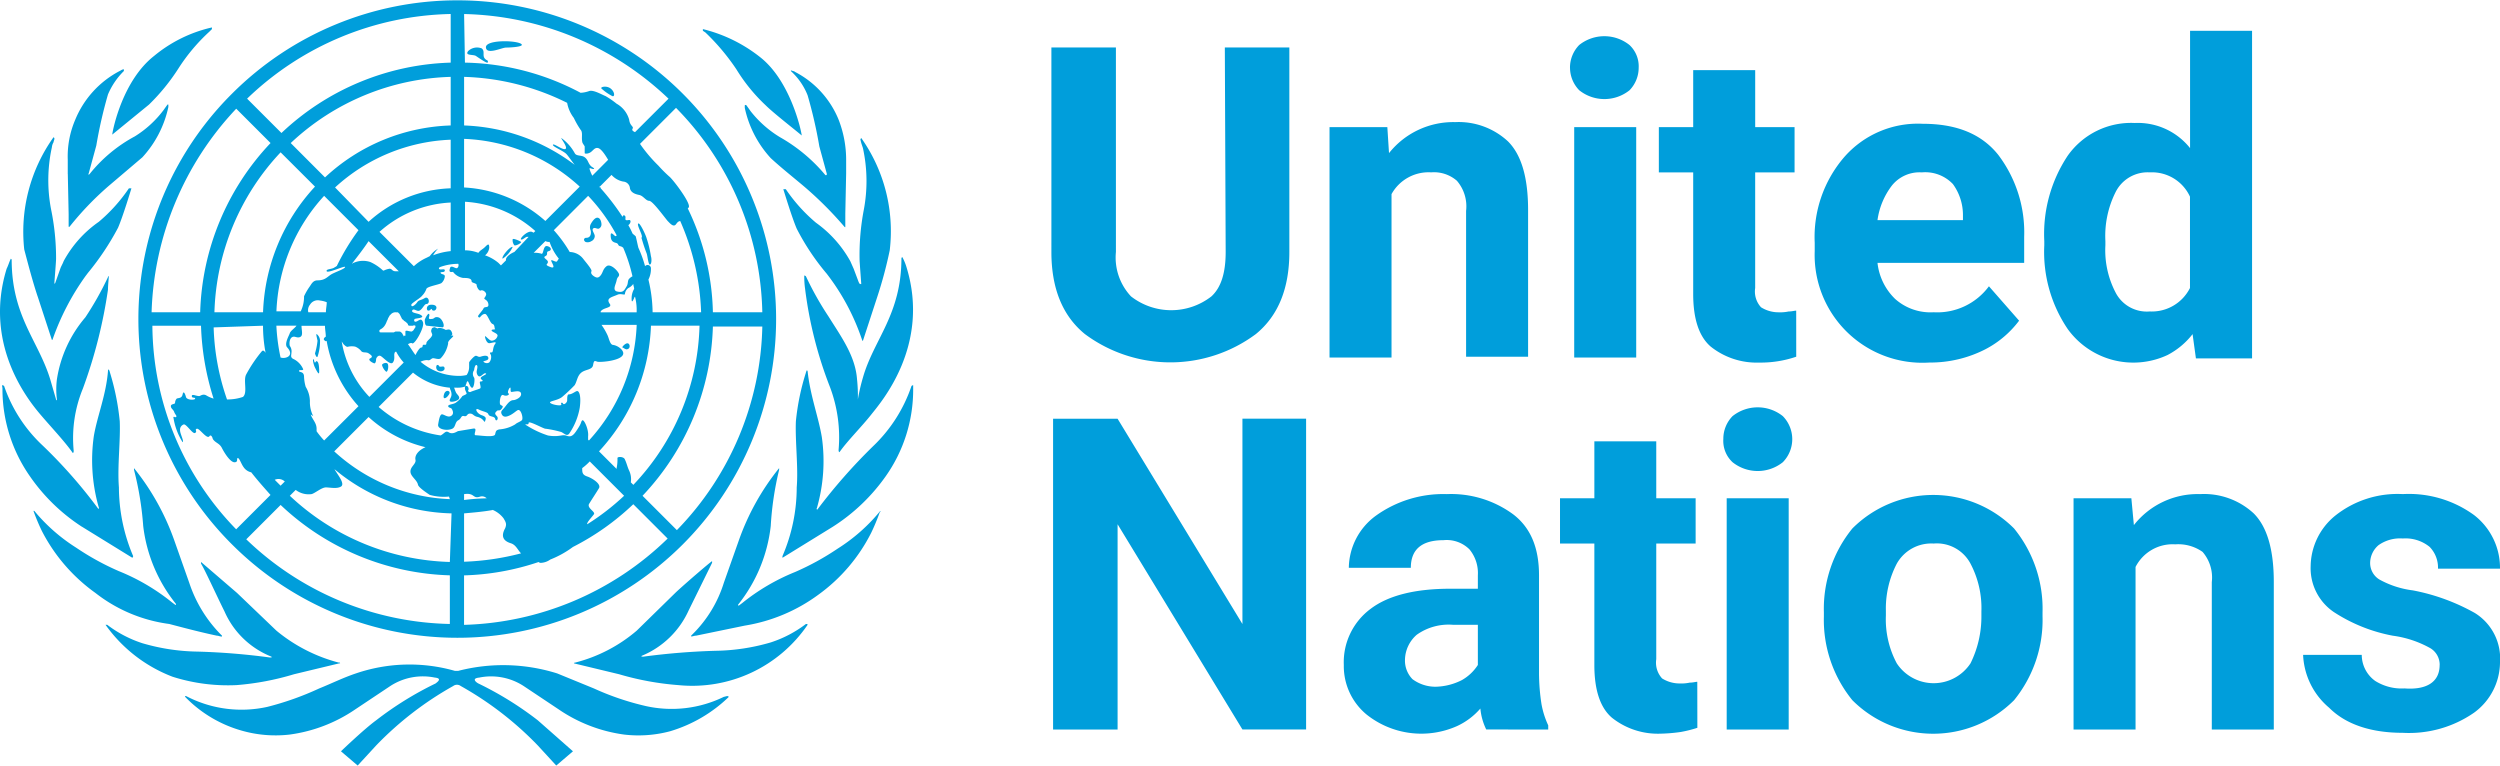
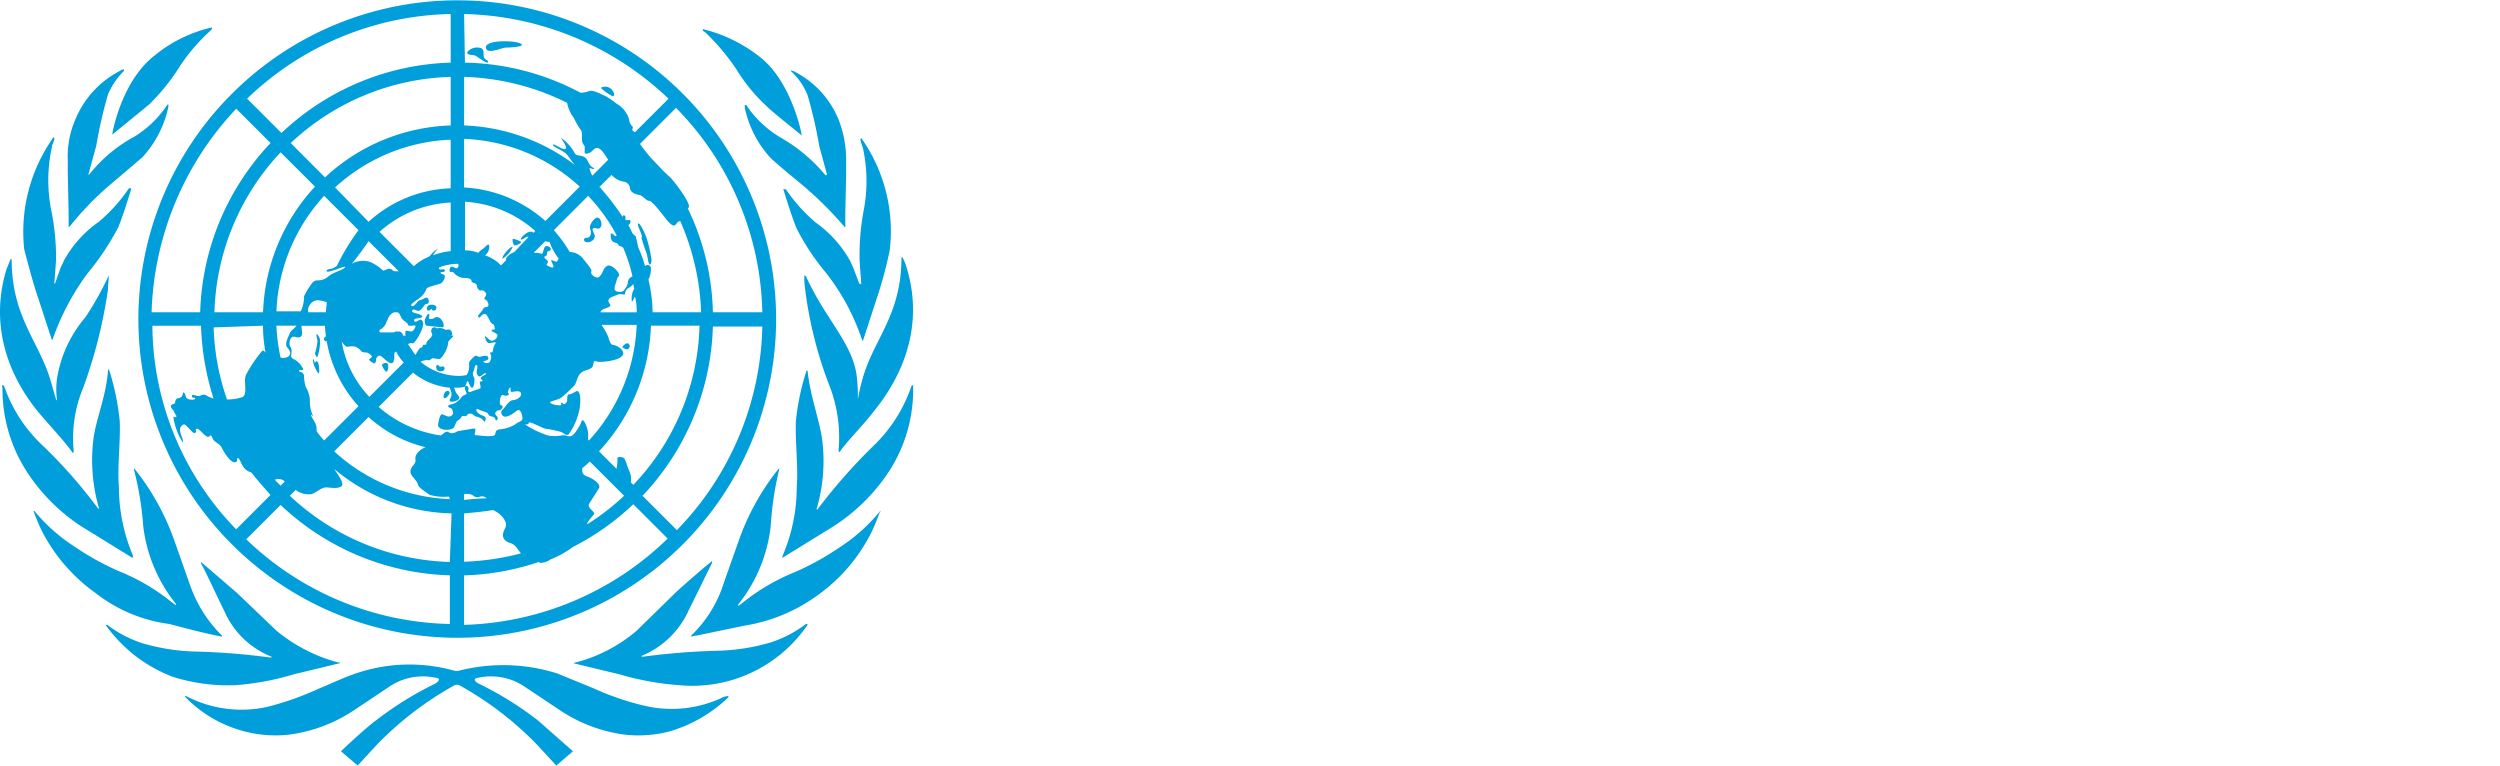
<svg xmlns="http://www.w3.org/2000/svg" width="224.435" height="68.727" viewBox="0 0 224.435 68.727">
  <g id="un-logo-color" transform="translate(-0.007 0.075)">
-     <path id="Path_2756" data-name="Path 2756" d="M141.069,5.1h5.792V23.457c0,3.234-.978,5.716-3.009,7.371a12.862,12.862,0,0,1-15.344,0c-2.031-1.655-3.009-4.137-3.009-7.371V5.1h5.792V23.457a5.1,5.1,0,0,0,1.354,3.986,5.872,5.872,0,0,0,7.221,0c.9-.827,1.279-2.181,1.279-3.986Zm18.5,11.207a3.8,3.8,0,0,0-3.535,1.956V32.934h-5.566V12.25h5.19l.15,2.332a7.372,7.372,0,0,1,5.942-2.783,6.51,6.51,0,0,1,4.739,1.73c1.2,1.2,1.805,3.234,1.805,6.168V32.859h-5.566V19.771a3.514,3.514,0,0,0-.827-2.708,3.131,3.131,0,0,0-2.332-.752Zm12.486-9.4a2.906,2.906,0,0,1,.827-2.031,3.618,3.618,0,0,1,4.513,0,2.616,2.616,0,0,1,.827,2.031A2.906,2.906,0,0,1,177.4,8.94a3.618,3.618,0,0,1-4.513,0A2.906,2.906,0,0,1,172.058,6.909ZM178,12.25V32.934h-5.566V12.25Zm14.366,20.609a9.84,9.84,0,0,1-3.309.527,6.624,6.624,0,0,1-4.362-1.429q-1.579-1.354-1.579-4.739V16.311h-3.084V12.25h3.084V7.135h5.566V12.25h3.535v4.062H188.68v10.38a2.093,2.093,0,0,0,.526,1.73,2.96,2.96,0,0,0,1.58.451,3.662,3.662,0,0,0,.9-.075c.3,0,.526-.075.677-.075Zm20.007-3.234a8.957,8.957,0,0,1-3.009,2.557,10.813,10.813,0,0,1-5.039,1.2,9.673,9.673,0,0,1-10.3-10v-.752a10.985,10.985,0,0,1,2.633-7.672,8.78,8.78,0,0,1,7.07-3.009c3.009,0,5.265.9,6.769,2.783a11.522,11.522,0,0,1,2.332,7.371v2.332H199.662a5.293,5.293,0,0,0,1.579,3.234,4.765,4.765,0,0,0,3.46,1.2,5.768,5.768,0,0,0,4.964-2.332Zm-8.725-13.313a3.177,3.177,0,0,0-2.708,1.2,6.593,6.593,0,0,0-1.279,3.084h7.672v-.451a4.726,4.726,0,0,0-.9-2.783A3.423,3.423,0,0,0,203.648,16.311Zm24.6,16.7-.3-2.181a6.865,6.865,0,0,1-2.256,1.88,7.265,7.265,0,0,1-8.951-2.332,12.316,12.316,0,0,1-2.106-7.521v-.376a12.689,12.689,0,0,1,2.106-7.672,6.96,6.96,0,0,1,6.017-2.933,5.994,5.994,0,0,1,4.964,2.256V3.6h5.566V33.009ZM220.12,22.855a8.208,8.208,0,0,0,.9,4.212,3.153,3.153,0,0,0,3.084,1.73,3.836,3.836,0,0,0,3.61-2.106v-8.2a3.754,3.754,0,0,0-3.61-2.181,3.215,3.215,0,0,0-3.084,1.805,8.768,8.768,0,0,0-.9,4.362ZM148.365,38.424v27.9h-5.716L131.442,47.9V66.329H125.65v-27.9h5.792l11.207,18.428V38.424Zm16.171,27.9a5.394,5.394,0,0,1-.526-1.88,6.213,6.213,0,0,1-2.106,1.58,7.882,7.882,0,0,1-8.123-1.053,5.637,5.637,0,0,1-2.031-4.438,5.967,5.967,0,0,1,2.407-5.039c1.58-1.2,3.986-1.805,7.145-1.805h2.482v-1.2a3.349,3.349,0,0,0-.752-2.332,2.9,2.9,0,0,0-2.332-.827q-2.933,0-2.933,2.482H152.2a5.881,5.881,0,0,1,2.407-4.663A10.367,10.367,0,0,1,161,45.194,9.415,9.415,0,0,1,166.943,47c1.579,1.2,2.332,3.009,2.332,5.491v8.725a18.3,18.3,0,0,0,.226,2.858,7.847,7.847,0,0,0,.6,1.88v.376Zm-4.588-3.836a5.427,5.427,0,0,0,2.407-.6,4.109,4.109,0,0,0,1.429-1.354v-3.61h-2.256a4.934,4.934,0,0,0-3.234.9,3.047,3.047,0,0,0-1.053,2.256,2.383,2.383,0,0,0,.677,1.73,3.463,3.463,0,0,0,2.031.677Zm23.542,3.686a11,11,0,0,1-1.5.376,14.607,14.607,0,0,1-1.805.15,6.624,6.624,0,0,1-4.362-1.429q-1.58-1.354-1.58-4.739V49.631h-3.084V45.57h3.084V40.455H179.8V45.57h3.535v4.062H179.8v10.38a2.093,2.093,0,0,0,.526,1.73,2.96,2.96,0,0,0,1.58.451,3.662,3.662,0,0,0,.9-.075c.3,0,.526-.075.677-.075Zm2.332-25.949a2.906,2.906,0,0,1,.827-2.031,3.618,3.618,0,0,1,4.513,0,2.951,2.951,0,0,1,0,4.137,3.618,3.618,0,0,1-4.513,0A2.617,2.617,0,0,1,185.822,40.23Zm5.867,5.34V66.329h-5.566V45.57Zm3.159,10.605V55.8a11.413,11.413,0,0,1,2.557-7.521,10.259,10.259,0,0,1,14.516,0,11.413,11.413,0,0,1,2.557,7.521v.376a11.413,11.413,0,0,1-2.557,7.521,10.259,10.259,0,0,1-14.516,0,11.413,11.413,0,0,1-2.557-7.521Zm5.566-.451V56.1a8.373,8.373,0,0,0,.978,4.287,3.964,3.964,0,0,0,6.619,0,9.425,9.425,0,0,0,.978-4.287v-.376a8.55,8.55,0,0,0-.978-4.287,3.415,3.415,0,0,0-3.309-1.805,3.546,3.546,0,0,0-3.309,1.805,8.731,8.731,0,0,0-.978,4.287Zm25.949-6.017a3.735,3.735,0,0,0-3.535,2.031V66.329h-5.566V45.57h5.19l.226,2.407a7.272,7.272,0,0,1,5.942-2.783,6.572,6.572,0,0,1,4.814,1.73c1.2,1.2,1.805,3.234,1.805,6.168V66.329h-5.566V53.091a3.514,3.514,0,0,0-.827-2.708,3.786,3.786,0,0,0-2.482-.677Zm23.768,10.831a1.734,1.734,0,0,0-.827-1.5,9.471,9.471,0,0,0-3.385-1.128,14.618,14.618,0,0,1-5.265-2.106,4.751,4.751,0,0,1-2.106-4.137,5.933,5.933,0,0,1,2.181-4.513,8.976,8.976,0,0,1,6.092-1.956,9.951,9.951,0,0,1,6.393,1.88,5.986,5.986,0,0,1,2.332,4.814H249.98a2.664,2.664,0,0,0-.752-1.956,3.423,3.423,0,0,0-2.407-.752,3.332,3.332,0,0,0-2.181.6,2.117,2.117,0,0,0-.752,1.58,1.734,1.734,0,0,0,.827,1.5,8.33,8.33,0,0,0,3.009.978,18.329,18.329,0,0,1,5.566,2.031,4.8,4.8,0,0,1,2.256,4.438,5.629,5.629,0,0,1-2.332,4.513,10.248,10.248,0,0,1-6.393,1.805c-2.858,0-5.115-.752-6.619-2.256a6.557,6.557,0,0,1-2.332-4.739h5.265a2.887,2.887,0,0,0,1.2,2.332,4.454,4.454,0,0,0,2.633.677c2.031.15,3.159-.6,3.159-2.106Z" transform="translate(-31.104 -0.911)" fill="#009edb" />
    <g id="Group_2304" data-name="Group 2304" transform="translate(0.007 -0.075)">
      <g id="Group_2303" data-name="Group 2303">
        <g id="Group_2302" data-name="Group 2302">
          <g id="Group_2301" data-name="Group 2301">
            <path id="Path_2757" data-name="Path 2757" d="M70.463,73.434a10.667,10.667,0,0,1-6.995.827,24.312,24.312,0,0,1-4.663-1.58L55.5,71.328A16.175,16.175,0,0,0,46.62,71.1h-.3a14.883,14.883,0,0,0-8.875.226c-1.128.376-2.181.9-3.309,1.354a26.5,26.5,0,0,1-4.663,1.655,10.723,10.723,0,0,1-6.995-.827l-.3-.15c-.075,0-.075,0-.075.075a11.39,11.39,0,0,0,5.265,3.084,11.019,11.019,0,0,0,4.137.3,13.658,13.658,0,0,0,5.867-2.256l3.159-2.106a5.361,5.361,0,0,1,3.986-.752c.752.075.15.451.075.526a30.085,30.085,0,0,0-5.34,3.309c-1.128.827-3.159,2.783-3.159,2.783l1.5,1.279L39.249,77.8a29.857,29.857,0,0,1,6.92-5.34.564.564,0,0,1,.677,0,29.857,29.857,0,0,1,6.92,5.34L55.42,79.6l1.5-1.279L53.765,75.54a30.085,30.085,0,0,0-5.34-3.309c-.15-.075-.677-.451.075-.526a5.361,5.361,0,0,1,3.986.752l3.159,2.106a13.658,13.658,0,0,0,5.867,2.256,11.019,11.019,0,0,0,4.137-.3,12.847,12.847,0,0,0,5.265-3.084.263.263,0,0,0-.15-.075l-.3.075m7.371-6.544a10.6,10.6,0,0,1-3.159,1.655,18.454,18.454,0,0,1-4.964.752,62.468,62.468,0,0,0-6.468.526c-.15,0-.226,0-.15-.075A7.944,7.944,0,0,0,67.3,65.687L69.41,61.4v-.15c-.15.075-2.256,1.88-3.234,2.783l-3.535,3.46A13.732,13.732,0,0,1,57.15,70.35h-.075L57,70.425l4.062.978a25.693,25.693,0,0,0,5.34.978,12.532,12.532,0,0,0,11.583-5.415c0-.075-.075-.075-.15-.075m6.619-10.079a15.86,15.86,0,0,1-3.761,3.309,23.675,23.675,0,0,1-3.836,2.106,18.691,18.691,0,0,0-4.739,2.783l-.3.226c-.075,0-.075,0-.075-.075a13.769,13.769,0,0,0,2.933-7.07,28.093,28.093,0,0,1,.752-5.039V52.9a21.932,21.932,0,0,0-3.61,6.468L70.463,63.2a11.107,11.107,0,0,1-2.783,4.588l-.15.15v.075c.15,0,.3-.075.451-.075l4.362-.9a15.215,15.215,0,0,0,6.619-2.783A15.381,15.381,0,0,0,83.7,58.692a18.371,18.371,0,0,0,.752-1.805c.15-.15.075-.15,0-.075m2.858-11.282a13.381,13.381,0,0,1-3.46,5.415,50.271,50.271,0,0,0-4.964,5.641c0,.075-.15,0-.075-.075a15.2,15.2,0,0,0,.451-6.393c-.3-1.805-1.053-3.761-1.279-5.942l-.075-.075c0,.075-.075.15-.075.226a21.407,21.407,0,0,0-.9,4.362c-.075,1.805.226,4.137.075,5.942A15.611,15.611,0,0,1,75.728,60.8v.15l4.513-2.783a16.938,16.938,0,0,0,4.739-4.513,13.481,13.481,0,0,0,2.482-7.9v-.3a.263.263,0,0,0-.15.075" transform="translate(-5.483 -10.874)" fill="#009edb" />
            <path id="Path_2758" data-name="Path 2758" d="M77.022,36.6h0a14.492,14.492,0,0,0-.075-1.805c-.15-2.106-1.429-3.836-2.557-5.641a27.954,27.954,0,0,1-2.031-3.61.263.263,0,0,0-.15-.075,7.8,7.8,0,0,0,.075,1.2,36.636,36.636,0,0,0,2.256,8.875,12.824,12.824,0,0,1,.752,5.566c0,.15,0,.15.075.226.677-.978,2.031-2.332,2.858-3.385s5.34-6.168,3.159-13.238a4.6,4.6,0,0,0-.376-.9l-.075.075c0,5.115-2.482,7.3-3.46,10.756a16.771,16.771,0,0,0-.451,1.956m.075-10.53-.451-1.2-.3-.677a10.457,10.457,0,0,0-3.084-3.46,14.65,14.65,0,0,1-2.708-3.009h-.226c.075.226.752,2.482,1.2,3.535a21.223,21.223,0,0,0,2.708,4.062l.226.3A20.159,20.159,0,0,1,77.4,31.255a.074.074,0,0,0,.075.075l1.279-3.911a38.5,38.5,0,0,0,1.128-4.212,14.479,14.479,0,0,0-2.557-10.079.263.263,0,0,0-.075.15l.075.3.15.451a13.874,13.874,0,0,1,.075,5.566,21.652,21.652,0,0,0-.376,4.438c0,.226.15,2.106.15,2.181s-.075,0-.15,0M71.08,7.186a5.818,5.818,0,0,1,1.429,2.106,41,41,0,0,1,1.053,4.588l.677,2.482c0,.075-.075.15-.15.075a14.778,14.778,0,0,0-4.062-3.385,9.786,9.786,0,0,1-2.633-2.332l-.376-.527a.1.1,0,0,0-.15,0v.226A9.645,9.645,0,0,0,69.2,14.933c.978.9,2.031,1.73,3.009,2.557a32.724,32.724,0,0,1,3.61,3.61s.075.075.075,0V19.9l.075-3.61v-1.2a9.918,9.918,0,0,0-.677-3.61,8.385,8.385,0,0,0-3.911-4.287c-.075-.075-.226-.075-.376-.15a.233.233,0,0,0,.075.15M63.333,3.651a19.662,19.662,0,0,1,2.783,3.309,15.5,15.5,0,0,0,2.633,3.234c.677.677,2.708,2.256,3.234,2.708-.075-.6-1.053-4.889-3.686-6.995a13.427,13.427,0,0,0-5.19-2.557V3.5l.226.15M21.212,62.244a24.314,24.314,0,0,0,5.19-.978l4.062-.978h.075a.074.074,0,0,0-.075-.075h-.075a14.545,14.545,0,0,1-5.566-2.858L21.288,53.97l-3.234-2.783v.15c.3.451,1.429,2.933,2.106,4.287a7.685,7.685,0,0,0,4.212,4.062c.075.075,0,.075-.15.075a60.817,60.817,0,0,0-6.468-.527,18.454,18.454,0,0,1-4.964-.752,10.6,10.6,0,0,1-3.159-1.655h-.15A13.125,13.125,0,0,0,15.5,61.491a16.4,16.4,0,0,0,5.716.752m-1.73-4.438c.15,0,.226.075.451.075v-.075l-.15-.15A11.961,11.961,0,0,1,17,53.067l-1.354-3.836a21.932,21.932,0,0,0-3.61-6.468v.15a28.185,28.185,0,0,1,.827,5.039A13.7,13.7,0,0,0,15.8,54.948c0,.075,0,.15-.075.075l-.3-.226a18.69,18.69,0,0,0-4.739-2.783,23.675,23.675,0,0,1-3.836-2.106A15.86,15.86,0,0,1,3.086,46.6H3.01A18.372,18.372,0,0,0,3.763,48.4,15.586,15.586,0,0,0,8.576,53.97,13.621,13.621,0,0,0,15.2,56.753c1.429.376,2.858.752,4.287,1.053M7.373,48.028l4.513,2.783a.263.263,0,0,0,.075-.15,15.889,15.889,0,0,1-1.279-6.168c-.15-1.88.15-4.137.075-5.942a22.122,22.122,0,0,0-.9-4.438c0-.075-.075-.15-.075-.226l-.075.075h0c-.15,2.181-.978,4.137-1.279,5.942A15.376,15.376,0,0,0,8.877,46.3c.075.075-.075.15-.075.075a44.406,44.406,0,0,0-4.964-5.641,13.126,13.126,0,0,1-3.46-5.34.263.263,0,0,0-.15-.075c-.075,0,0,.15,0,.3a13.65,13.65,0,0,0,2.482,7.9,16.688,16.688,0,0,0,4.663,4.513m-.827-6.619c.075-.075.075-.075.075-.226a11.708,11.708,0,0,1,.827-5.566A43.881,43.881,0,0,0,9.7,26.742c0-.376.075-1.053.075-1.2-.075,0-.075,0-.075.075a27.954,27.954,0,0,1-2.031,3.61A11.135,11.135,0,0,0,5.116,34.79a7.249,7.249,0,0,0,0,1.805.074.074,0,0,1-.075.075V36.6L4.515,34.79c-1.053-3.46-3.46-5.641-3.46-10.756L.98,23.959c-.15.3-.226.6-.376.9C-1.578,31.932,2.86,37.047,3.763,38.1s2.106,2.332,2.783,3.309M3.386,27.344l1.279,3.911a.074.074,0,0,0,.075-.075,22.353,22.353,0,0,1,2.933-5.641l.226-.3a23.859,23.859,0,0,0,2.708-4.062c.451-1.053,1.128-3.309,1.2-3.535h-.226A14.649,14.649,0,0,1,8.877,20.65a10.217,10.217,0,0,0-3.159,3.535c-.075.226-.226.451-.3.677L4.966,26.14s-.075.15-.075,0,.15-1.88.15-2.181a21.665,21.665,0,0,0-.451-4.438,13.855,13.855,0,0,1,.075-5.566,1.069,1.069,0,0,1,.15-.451c0-.075.075-.226.075-.3s0-.075-.075-.15A14.621,14.621,0,0,0,2.183,23.132c.376,1.429.752,2.858,1.2,4.212M6.094,16.363l.075,3.61V21.1h.075A27.308,27.308,0,0,1,9.78,17.416l3.009-2.557a9.646,9.646,0,0,0,2.332-4.513V10.12h-.075l-.376.527a9.472,9.472,0,0,1-2.557,2.332A13.17,13.17,0,0,0,8.05,16.363c-.075.075-.15.075-.075-.075l.677-2.482A41,41,0,0,1,9.7,9.217a6.537,6.537,0,0,1,1.429-2.106v-.15c-.15,0-.226.075-.376.15a8.627,8.627,0,0,0-3.986,4.362,8.351,8.351,0,0,0-.677,3.61v1.279m3.986-3.535h0L13.39,10.12a18.32,18.32,0,0,0,2.633-3.234,16.668,16.668,0,0,1,2.783-3.309l.226-.226V3.2a12.454,12.454,0,0,0-5.19,2.557c-2.783,2.181-3.686,6.468-3.761,7.07M40.317,36.144c.226-.3-.3-.527-.451,0s.226.376.451,0m5.716-13.238c-.226-.075-1.053.9-.9,1.053a2.5,2.5,0,0,0,.9-1.053m.15-.15c.15.075.677-.226.6-.3s-.752-.376-.752-.226a.719.719,0,0,0,.15.527m10.154,9.327c.3-.075.226-.527,0-.527s-.527.376-.451.376.3.226.451.15m-3.686-10c-.226,0-.3.226-.075.376a.618.618,0,0,0,.527-.075.508.508,0,0,0,.3-.451c0-.226-.3-.527-.15-.677s.376.075.527,0a.414.414,0,0,0,.226-.376c0-.15-.075-.6-.376-.6s-.6.6-.6.6a.642.642,0,0,0,0,.527c.075.3,0,.677-.376.677" transform="translate(-0.007 -0.737)" fill="#009edb" />
            <path id="Path_2759" data-name="Path 2759" d="M66.874,22.562a14.245,14.245,0,0,0,.451,1.354c.075.226.15,1.053.3.978s.15-.527.075-.752a9.711,9.711,0,0,0-.376-1.58c-.075-.3-.6-1.429-.752-1.354s.226.752.3,1.053-.075.15,0,.3M64.242,9.775c.226.075.226-.376-.15-.677s-.978-.15-.827,0a4.524,4.524,0,0,0,.978.677M52.96,6.541c-.527-.3-.075-.752-.451-1.053a1.147,1.147,0,0,0-1.2.226c-.376.451.451.3.677.451s.978.677,1.053.6a.144.144,0,0,0-.075-.226m3.009-1.5c-.677-.3-3.159-.3-3.084.376s1.429,0,1.805,0,1.88-.075,1.279-.376M49.124,34.069c-.15-.075-.376.075-.451-.075s-.226-.075-.226,0a.381.381,0,0,0,.075.376.458.458,0,0,0,.6,0,.229.229,0,0,0,0-.3M47.695,29.03c.226,0,.226-.15.3-.15s0,.15.226.15S48.672,28.5,48,28.5c-.527,0-.451.527-.3.527m.9.6c-.376-.075-.3.15-.6.15-.451.075-.075-.3-.226-.451-.075-.075-.3.3-.376.527,0,.15,0,.451.15.527l1.429.15c.3,0,0-.827-.376-.9m-4.663,4.889c.15,0,.226-.451.15-.677s-.527-.075-.527.075a1.187,1.187,0,0,0,.376.6m-6.017,0c0-.15,0-.752-.15-.9s-.15.075-.226.075-.075-.3-.15-.3,0,.451.15.752.376.752.376.376m-.15-1.354a4.259,4.259,0,0,0,.226-1.354.793.793,0,0,0-.3-.677c-.075,0,0,.226.075.6a6,6,0,0,1-.226,1.128c0,.075.15.451.226.3" transform="translate(-9.265 -1.144)" fill="#009edb" />
            <path id="Path_2760" data-name="Path 2760" d="M24.93,48.8a28.613,28.613,0,1,0,0-40.465,28.554,28.554,0,0,0,0,40.465M17.785,29.165h4.362a23.877,23.877,0,0,0,1.128,6.544,2.672,2.672,0,0,1-.677-.3c-.3-.15-.527.075-.6.075-.3,0-.677-.226-.677,0s.3.075.3.226-.752.15-.827-.15-.226-.6-.3-.226-.376.3-.527.376a.575.575,0,0,0-.15.376c0,.15-.376.075-.376.3s.226.3.3.527.3.376.15.451-.075-.075-.226,0a5.822,5.822,0,0,0,.827,2.256c.15-.075-.226-.752-.226-1.053a.5.5,0,0,1,.3-.527c.226-.15.827.9,1.053.752s-.075-.3.15-.376.9.978,1.128.677c.15-.226.3.15.3.226.226.376.6.376.827.827s.752,1.279,1.128,1.279.15-.376.3-.376.3.527.527.827a1.1,1.1,0,0,0,.677.451c.527.677,1.128,1.354,1.73,2.031l-3.084,3.084a26.42,26.42,0,0,1-7.521-18.277m24.9-6.243-.3.15a4.216,4.216,0,0,0-1.128.752l-3.084-3.084a10.31,10.31,0,0,1,6.393-2.633v4.362a6.031,6.031,0,0,0-1.58.376,2.807,2.807,0,0,1,.451-.6,2.427,2.427,0,0,0-.752.677m-2.332,7.145h0v.15c0-.15-.075-.226-.15-.376-.075-.075-.15-.15-.226-.15H39.6l-.15.075H38.394c-.15,0-.226,0-.226-.075-.075-.3.376-.075.677-.978.075-.075.075-.226.15-.3l.075-.15.075-.075.075-.075a.553.553,0,0,1,.451-.15h.15l.15.15.226.451c.075.075.15.075.15.15a1.038,1.038,0,0,1,.3.226l.075.075v.075c.075.075.075.075.15.075h.3c.15-.075.15,0,.226,0v.075c0,.075,0,.075-.075.15,0,.075-.075.075-.075.15-.075.075-.15.15-.226.15a3.257,3.257,0,0,1-.376-.075c-.075,0-.15,0-.15.075v.376m-8.274,7.221a2.754,2.754,0,0,1-.3-1.354,2.536,2.536,0,0,0-.376-1.279,3.775,3.775,0,0,1-.15-.9c0-.527-.451-.376-.451-.527s.376,0,.376-.15a1.813,1.813,0,0,0-.827-.9c-.376-.15-.226-.376-.226-.6a.81.81,0,0,0-.15-.6c-.075-.3,0-.827.376-.827.15,0,.376.15.6,0s.075-.6.075-.978h2.106c0,.3.075.677.075.978-.15.075-.226.226-.15.3s.15.15.226.075a11.637,11.637,0,0,0,2.858,5.867L33.2,39.469a7.994,7.994,0,0,1-.677-.827v-.226c0-.527-.376-.827-.527-1.279m-2.708-5.115a17.454,17.454,0,0,1-.376-2.858h1.805c-.15.226-.527.451-.6.677s-.527.978-.226,1.279c.677.752-.15,1.053-.6.9m.376,11.132-.376.376L28.766,43a.82.82,0,0,1,.9.15m4.663-19.33c-.075,0-.075.075-.15.075-.226.226-.827.15-.752.376s1.655-.527,1.655-.376-.677.376-1.128.6-.6.6-1.354.6c-.376,0-.527.3-.677.527a5.61,5.61,0,0,0-.527.9,2.95,2.95,0,0,1-.3,1.354H28.917A16.26,16.26,0,0,1,33.2,17.506l3.084,3.084a20.564,20.564,0,0,0-1.956,3.234m2.858-2.256L39.9,24.276h-.3c-.3,0-.3-.226-.527-.226-.451.075-.527.226-.6.15a4.215,4.215,0,0,0-1.128-.752,2.063,2.063,0,0,0-1.5.075c-.075,0-.075.075-.15.075.527-.677,1.053-1.354,1.5-2.031m-3.761,5.491c0,.3-.075.6-.075.9h-1.58a.767.767,0,0,1,.15-.677.814.814,0,0,1,.9-.376,2.325,2.325,0,0,1,.6.15m1.354,3.535.15.226c.15.15.3.3.451.226a1.6,1.6,0,0,1,.6,0,1.349,1.349,0,0,1,.527.376c.15.226.451.075.677.226s.451.3.15.451.3.451.376.451.15-.15.15-.376c0-.075.15-.376.376-.3s.9.9,1.128.6.075-.677.15-.827a.162.162,0,0,1,.15-.15,4.524,4.524,0,0,0,.677.978l-3.084,3.084a9.458,9.458,0,0,1-2.482-4.964M37.19,19.838l-3.009-3.084a16.26,16.26,0,0,1,10.38-4.287v4.362a11.482,11.482,0,0,0-7.371,3.009m-3.911-3.986L30.2,12.768A21.844,21.844,0,0,1,44.561,6.826v4.362a17.326,17.326,0,0,0-11.282,4.663m-.9.827a17.486,17.486,0,0,0-4.663,11.282H23.351A21.844,21.844,0,0,1,29.293,13.6ZM27.713,29.165a13.034,13.034,0,0,0,.226,2.407c-.075,0-.075-.226-.3-.15a12.352,12.352,0,0,0-1.429,2.106c-.3.527.15,1.655-.3,2.031a4.259,4.259,0,0,1-1.354.226h-.075a21.37,21.37,0,0,1-1.2-6.468ZM44.486,55.941a27.119,27.119,0,0,1-18.277-7.6l3.084-3.084a23.043,23.043,0,0,0,15.193,6.318Zm0-5.566A21.844,21.844,0,0,1,30.12,44.433l.527-.527a1.9,1.9,0,0,0,1.429.376c.3-.075.9-.6,1.279-.6s.978.15,1.354-.075-.226-.978-.451-1.354c-.075-.075-.075-.15-.15-.226a16.921,16.921,0,0,0,10.53,3.986Zm0-5.641a16.26,16.26,0,0,1-10.38-4.287l3.084-3.084A11.6,11.6,0,0,0,42.3,40.071c-.677.3-.978.752-.9,1.128s-.451.6-.451,1.053.6.752.677,1.2c.075.226.6.6,1.053.9a4.638,4.638,0,0,0,1.73.15Zm-.15-6.017c-.226-.15-.376.15-.677.3a10.849,10.849,0,0,1-5.566-2.557l3.084-3.084a6.119,6.119,0,0,0,3.309,1.354c0,.15.15.3.15.6s-.226.451-.15.6.752,0,.827-.226-.226-.376-.3-.6c-.075-.15-.075-.226-.15-.376h.226a2.082,2.082,0,0,0,.677-.075.162.162,0,0,0,.15-.15c0-.075.075-.15.075-.226s.075-.075.075-.15h0l.075.075c.075.15.226.6.376.527s.226-.752.15-.9a.564.564,0,0,1,0-.677c0-.075.075-.527.226-.451s0,.451,0,.6c0,.226.15.527.376.376.15-.075.3-.3.451-.226s-.376.226-.451.376.226.226.15.3-.15,0-.226.075.15.527,0,.6-.677.226-.827.3-.3-.075-.226-.15,0-.376-.15-.376-.15.075-.15.226.15.376.15.451-.226.15-.376.226a2.289,2.289,0,0,1-.6.6c-.226.15-.677.15-.677.3s.226.15.3.226c.15.226.226.527-.075.677s-.677-.226-.827-.15-.226.451-.3.9.827.6,1.279.376c.3-.15.226-.6.527-.752s.226-.451.527-.376.226-.226.527-.226.3.226.677.3c.6.15.6.6.677.376s.15-.376-.3-.527-.677-.677-.3-.527c.451.226.827.226.9.451s.527.15.6.376c.075.376.376,0,.15-.226s-.15-.3,0-.451.226.075.451-.226-.075-.226-.15-.376,0-.978.3-.827.6-.075.451-.15.075-.527.15-.527,0,.3.075.376.827-.226.9.15-.527.6-.677.6c-.3,0-.527.3-.752.6s-.451.376-.3.677.451.226.752.075.527-.376.677-.451c.3-.15.527.752.376.9s-.451.226-.6.376a3.193,3.193,0,0,1-1.429.451c-.3.075-.3.15-.376.451s-1.429.075-1.73.075.226-.677-.226-.6l-1.354.226c-.075,0-.527.376-.9.075m3.986,6.995a2.444,2.444,0,0,1,.978.752c.226.376.3.527.15.9-.376.677-.226,1.128.527,1.354.451.15.6.6.9.9a23.33,23.33,0,0,1-5.115.752V46.013c.827-.075,1.73-.15,2.557-.3m-2.557-.9v-.527c.978-.15.752.451,1.429.226a.585.585,0,0,1,.6.15,18.442,18.442,0,0,0-2.031.15m0,11.207V51.579a22.818,22.818,0,0,0,6.694-1.2.276.276,0,0,0,.226.075,1.577,1.577,0,0,0,.827-.3,8.83,8.83,0,0,0,2.031-1.128,22.811,22.811,0,0,0,5.415-3.836l3.084,3.084a27.273,27.273,0,0,1-18.277,7.747M57.949,16.679,59,15.626a1.863,1.863,0,0,0,1.053.6.647.647,0,0,1,.6.6c.075.376.451.527.827.6s.6.527.9.527,1.279,1.354,1.655,1.805c.226.226.526.6.752.3s.226-.226.376-.3a22.1,22.1,0,0,1,1.88,8.2H62.688a13.067,13.067,0,0,0-.376-2.933,2.082,2.082,0,0,0,.226-.978.3.3,0,0,0-.527-.226,10.735,10.735,0,0,0-.6-1.655c-.075-.3-.15-.677-.226-.978,0-.075-.15-.15-.3-.3a6.989,6.989,0,0,0-.376-.752c.226-.15.3-.527,0-.451-.451.075-.15-.226-.3-.376s-.15,0-.226.075a20.945,20.945,0,0,0-1.956-2.557v-.075c-.15,0-.15-.075-.075-.075m2.633,25.5c-.15-.3-.226-.677-.376-.978-.075-.3-.677-.3-.677-.15a3.662,3.662,0,0,1-.075.9v.075l-1.58-1.58a17.486,17.486,0,0,0,4.663-11.282H66.9a21.5,21.5,0,0,1-5.942,14.291l-.226-.226a1.8,1.8,0,0,0-.15-1.053m-3.61,3.009c.226-.376.677-1.053.9-1.429s-.6-.9-1.053-1.053-.451-.376-.451-.752a4.866,4.866,0,0,0,.677-.6l3.084,3.084a21.6,21.6,0,0,1-3.309,2.557c-.075-.15.451-.677.6-.9s-.6-.527-.451-.9m1.88-17.976c-.376-.527.15-.6.677-.827.3-.15.677.075.677-.075a.761.761,0,0,1,.3-.527,1.106,1.106,0,0,0,.451-.376c0,.15.075.3.075.451a1.714,1.714,0,0,0-.226.827c0,.226,0,.527.226,0,0-.075.075-.075.075-.15a4.872,4.872,0,0,1,.15,1.429H58.025v-.075c.226-.376,1.053-.3.827-.677m.6-6.168a.074.074,0,0,1-.075.075c-.075.075-.451-.527-.451-.075s.15.6.451.677.15.226.376.3a.57.57,0,0,1,.3.15,14.512,14.512,0,0,1,.827,2.557,1.038,1.038,0,0,0-.3.226c-.15.15-.075.451-.226.677-.226.376-.3.6-.9.451-.376-.15-.075-.6,0-.978s.226-.3.226-.527-.752-1.053-1.128-.752-.3.6-.6.9c-.15.15-.3.15-.527,0s-.3-.3-.226-.451-.527-.827-.752-1.128a1.57,1.57,0,0,0-1.2-.6,11.822,11.822,0,0,0-1.429-1.956L56.9,17.506a16.221,16.221,0,0,1,2.557,3.535m-5.19,2.106-.15.226c-.075.15-.451-.15-.526-.075s.526.827-.075.6-.226-.226-.226-.451-.527-.376-.226-.527,0-.376.3-.451.226-.376-.15-.451-.3.827-.527.677a2.082,2.082,0,0,0-.677-.075l1.053-1.053a.678.678,0,0,0,.376.075,4.844,4.844,0,0,0,.827,1.5m-1.2,15.269a9.672,9.672,0,0,1,1.429.3c.3.15.527.451.752.075a5.936,5.936,0,0,0,.9-2.256c.15-1.128-.075-1.5-.226-1.5s-.451.3-.752.3c-.15,0-.15.3-.15.527s-.3.451-.376.3-.226-.075-.15.075-.6.075-.9-.075c-.451-.226.526-.226.978-.6A14.44,14.44,0,0,0,55.693,34.5c.226-.376.226-.827.6-1.128s.978-.226,1.053-.677.15-.376.376-.3,2.332-.075,2.332-.752c0-.3-.451-.677-.9-.752-.3,0-.376-.6-.527-.9a5.61,5.61,0,0,0-.527-.9h3.159a16.26,16.26,0,0,1-4.287,10.38l-.075-.075v-.3c.075-.6-.376-1.58-.527-1.429s0,.15-.451.827c-.15.226-.376.6-.677.6s-.3-.15-.752-.075a3.238,3.238,0,0,1-1.2,0,8.359,8.359,0,0,1-2.031-.978c.075-.075.3.075.3-.15s1.2.451,1.5.527m11.809,9.1-3.084-3.084A23.043,23.043,0,0,0,68.1,29.24h4.438a26.993,26.993,0,0,1-7.672,18.277m7.672-19.556H68.1a22.394,22.394,0,0,0-2.256-9.327l.075-.075c.3-.3-1.429-2.557-1.73-2.783a11.905,11.905,0,0,1-.978-.978,13.414,13.414,0,0,1-1.655-1.956l3.234-3.234a26.908,26.908,0,0,1,7.747,18.352M45.765,1.185a27.451,27.451,0,0,1,18.352,7.6L61.108,11.79c-.15-.075-.3-.15-.226-.3.15-.226-.226-.226-.3-.827a2.385,2.385,0,0,0-1.128-1.429,7.629,7.629,0,0,0-.978-.677c-.376-.15-1.128-.6-1.5-.451a2.672,2.672,0,0,1-.752.15A22.932,22.932,0,0,0,45.84,5.547Zm0,5.641a22.146,22.146,0,0,1,9.251,2.332,3.134,3.134,0,0,0,.6,1.354,7.515,7.515,0,0,0,.6,1.053c.226.226.075.677.15,1.053,0,.15.15.3.226.451v.6c0,.075.3.075.527-.075s.376-.451.677-.376.677.677.9,1.053L57.273,15.7c-.15-.3-.3-.677-.226-.677s.226.075.3.075c.3,0-.226-.226-.226-.3-.226-.226-.226-.527-.527-.752s-.752-.075-.9-.376a4.122,4.122,0,0,0-1.2-1.354c-.075,0,.6.827.376.978s-1.053-.527-1.128-.376.9.527,1.2.827c.15.15.451.6.752.978a17.5,17.5,0,0,0-9.928-3.535Zm0,5.566a16.26,16.26,0,0,1,10.38,4.287l-3.084,3.084a11.947,11.947,0,0,0-7.3-3.009Zm0,5.641a10.386,10.386,0,0,1,6.393,2.633l-.15.15-.15-.075c-.376-.15-1.128.6-.978.677s.451-.3.6-.226h.075l-1.279,1.354c-.376.15-.752.451-.752.677V23.3l-.451.451-.226-.226a3.814,3.814,0,0,0-1.2-.677,1.013,1.013,0,0,0,.376-.677c0-.451-.15-.3-.376-.075s-.451.3-.6.527a3.407,3.407,0,0,0-1.2-.226V18.033ZM45.238,23.6a.331.331,0,0,1-.075.376h0c-.15.15-.6-.376-.677.075-.15.451.3.226.3.3a1.4,1.4,0,0,0,.9.527c.3,0,.752,0,.752.3,0,.15.376.15.451.3,0,.226.226.6.376.527s.376.075.451.226,0,.226-.075.376c-.226.226.226.15.3.6s-.376.15-.451.451c-.15.226-.3.376-.451.6-.075.075.075.226.15.15s.226-.3.451-.3.451.827.677.9.15.376.226.451-.376,0-.3.15.527.226.527.451a.563.563,0,0,1-.527.451c-.226,0-.6-.527-.6-.376s.15.6.376.6.752-.226.527.075-.15.752-.3.752-.226,0-.075.226a.767.767,0,0,1-.15.677.423.423,0,0,1-.527-.075c0-.075.451-.075.451-.3s-.226-.3-.677-.15c-.226.075-.3-.075-.451-.075s-.6.527-.6.6v.376a1.271,1.271,0,0,1-.226.752,3.085,3.085,0,0,1-.827.075A5.332,5.332,0,0,1,41.854,32.4a1.417,1.417,0,0,1,.6-.15c.226.075.3-.075.451-.15s.527.15.752,0a2.577,2.577,0,0,0,.677-1.354c-.075-.226.527-.6.451-.677s-.15.075-.15,0,.15-.075,0-.376-.376-.15-.527-.15c-.226-.15-.6-.226-.677-.15s-.3-.15-.376-.075a.24.24,0,0,0-.226.226c-.075.15.075.3.075.451-.075.3-.527.527-.527.752s-.226.075-.3.15,0,.226-.15.226-.376.376-.527.677c-.226-.3-.451-.677-.677-.978.15-.075.3-.15.376-.075.226.15,1.128-1.429.978-1.88s-.376-.15-.6-.075-.226-.15-.15-.226,1.053-.075.527-.376c-.226-.15-.827-.15-.752-.376s.376,0,.451,0c.376.15.6-.6.827-.6.376,0,.226-.752-.15-.527s-.527.15-.677.376-.527.527-.527.226c0-.15.827-.6.978-.827a1.638,1.638,0,0,0,.376-.6c.075-.226,1.128-.376,1.354-.527a.929.929,0,0,0,.3-.6c0-.226-.3-.15-.376-.3s.376,0,.376-.226-.376,0-.527-.15c0-.075,0-.075.075-.15a4.836,4.836,0,0,1,1.655-.3h.15M44.561,1.185V5.547a23.043,23.043,0,0,0-15.193,6.318L26.284,8.782a27.119,27.119,0,0,1,18.277-7.6m-19.255,8.5,3.084,3.084a23.043,23.043,0,0,0-6.318,15.193H17.71a27.843,27.843,0,0,1,7.6-18.277" transform="translate(-4.101 0.075)" fill="#009edb" />
          </g>
        </g>
      </g>
    </g>
  </g>
</svg>